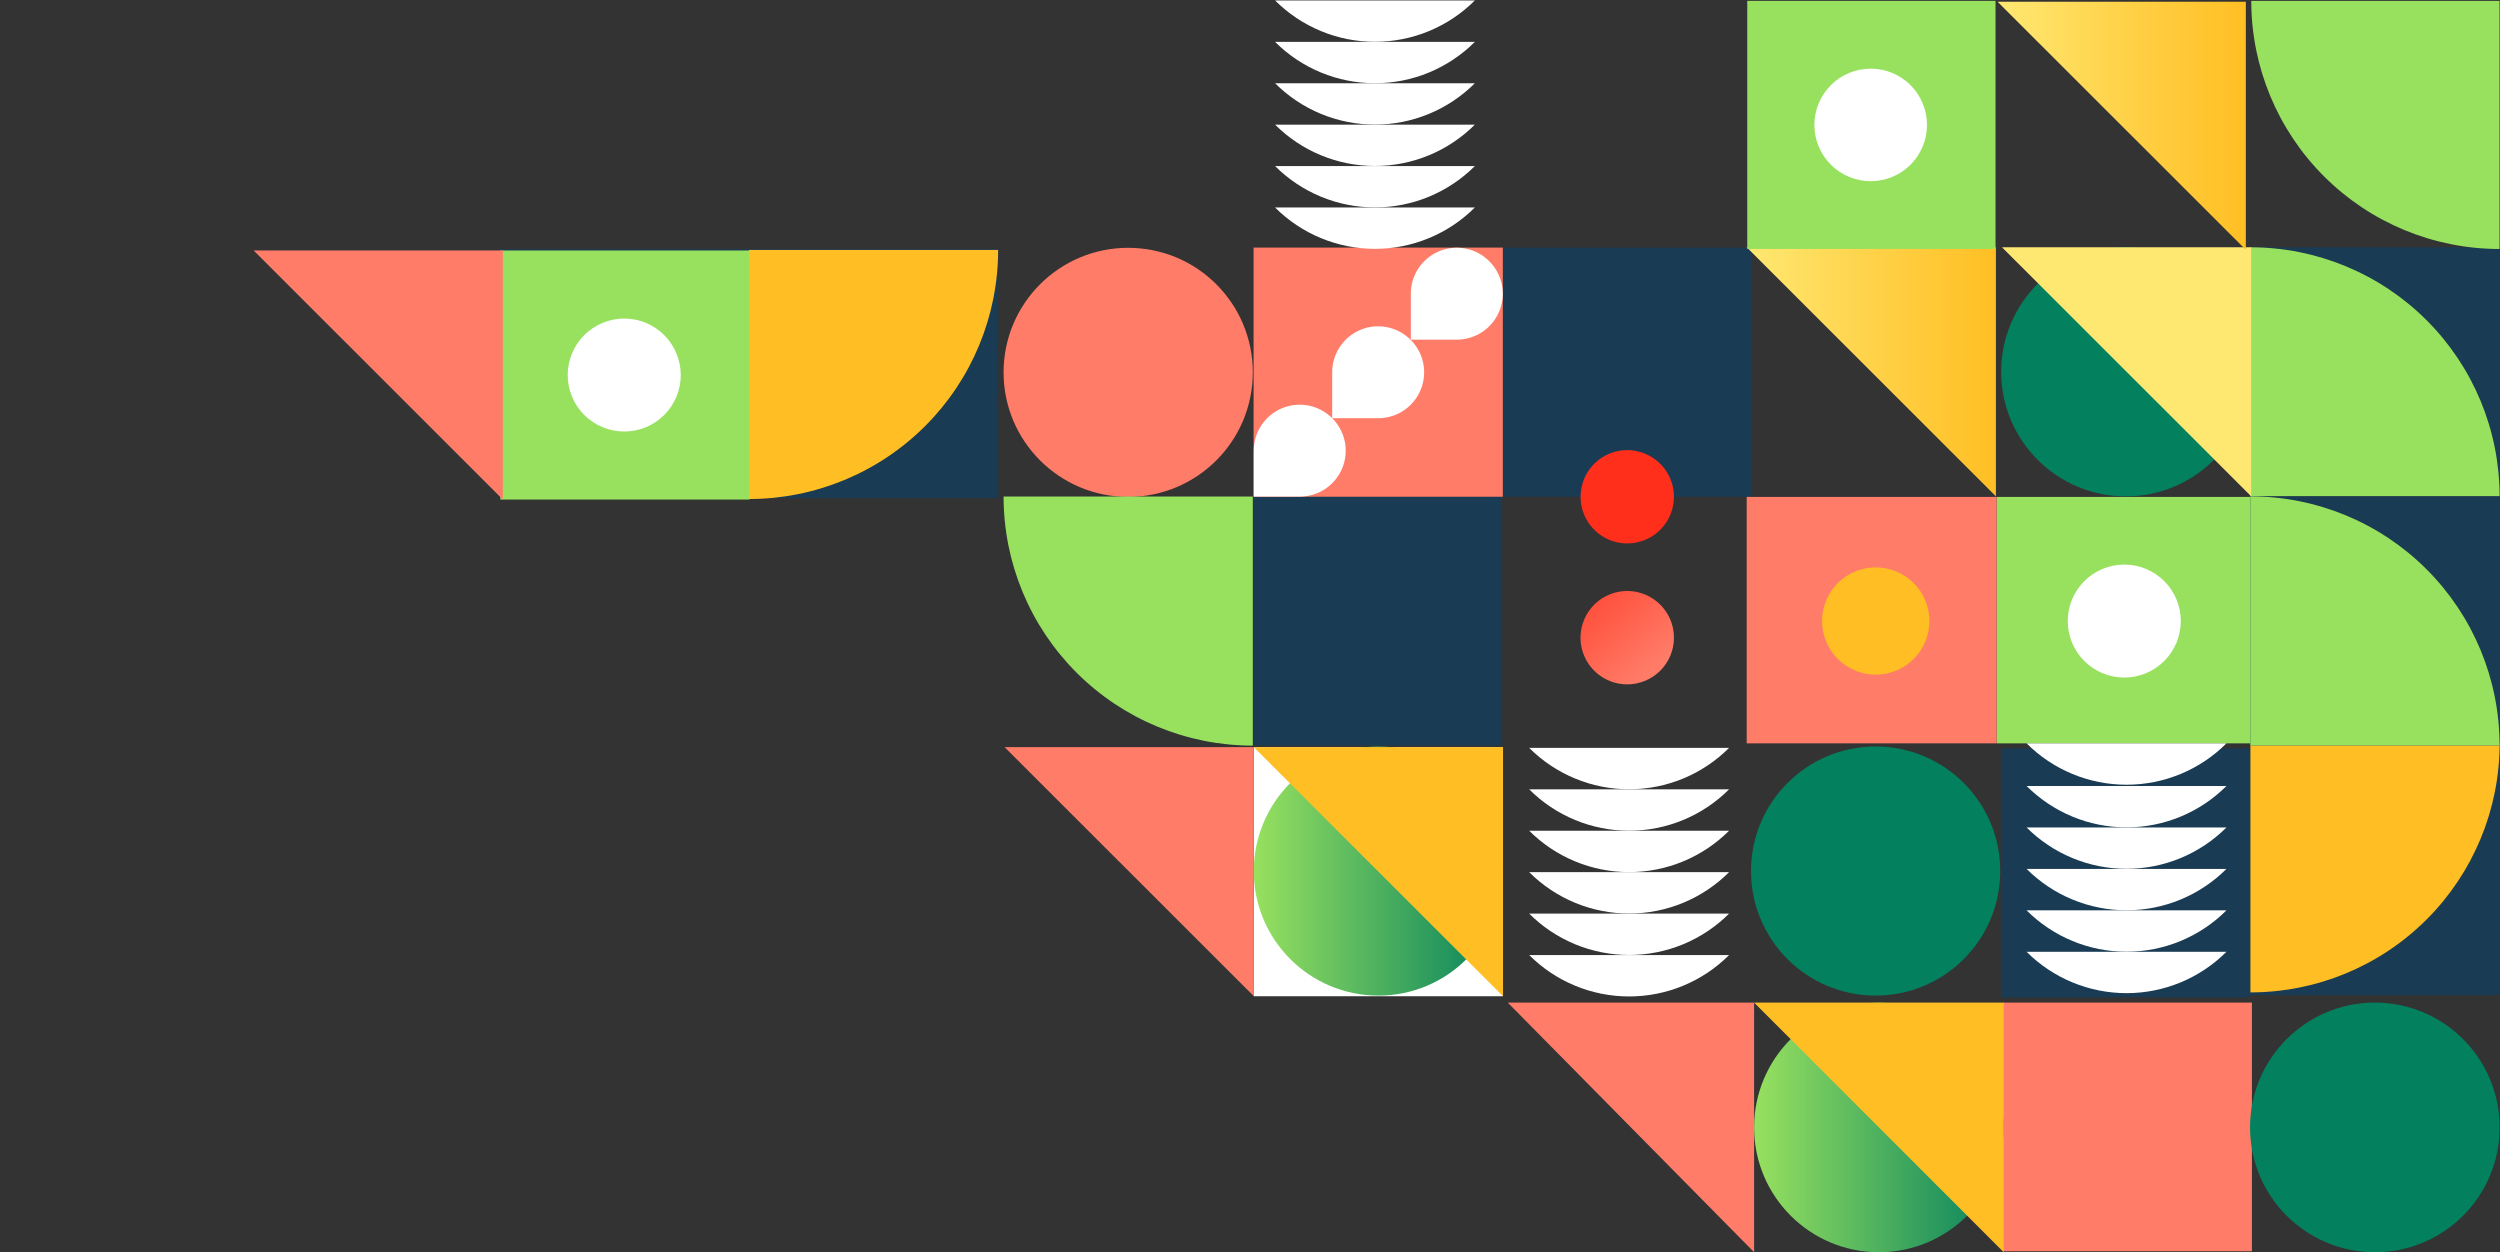
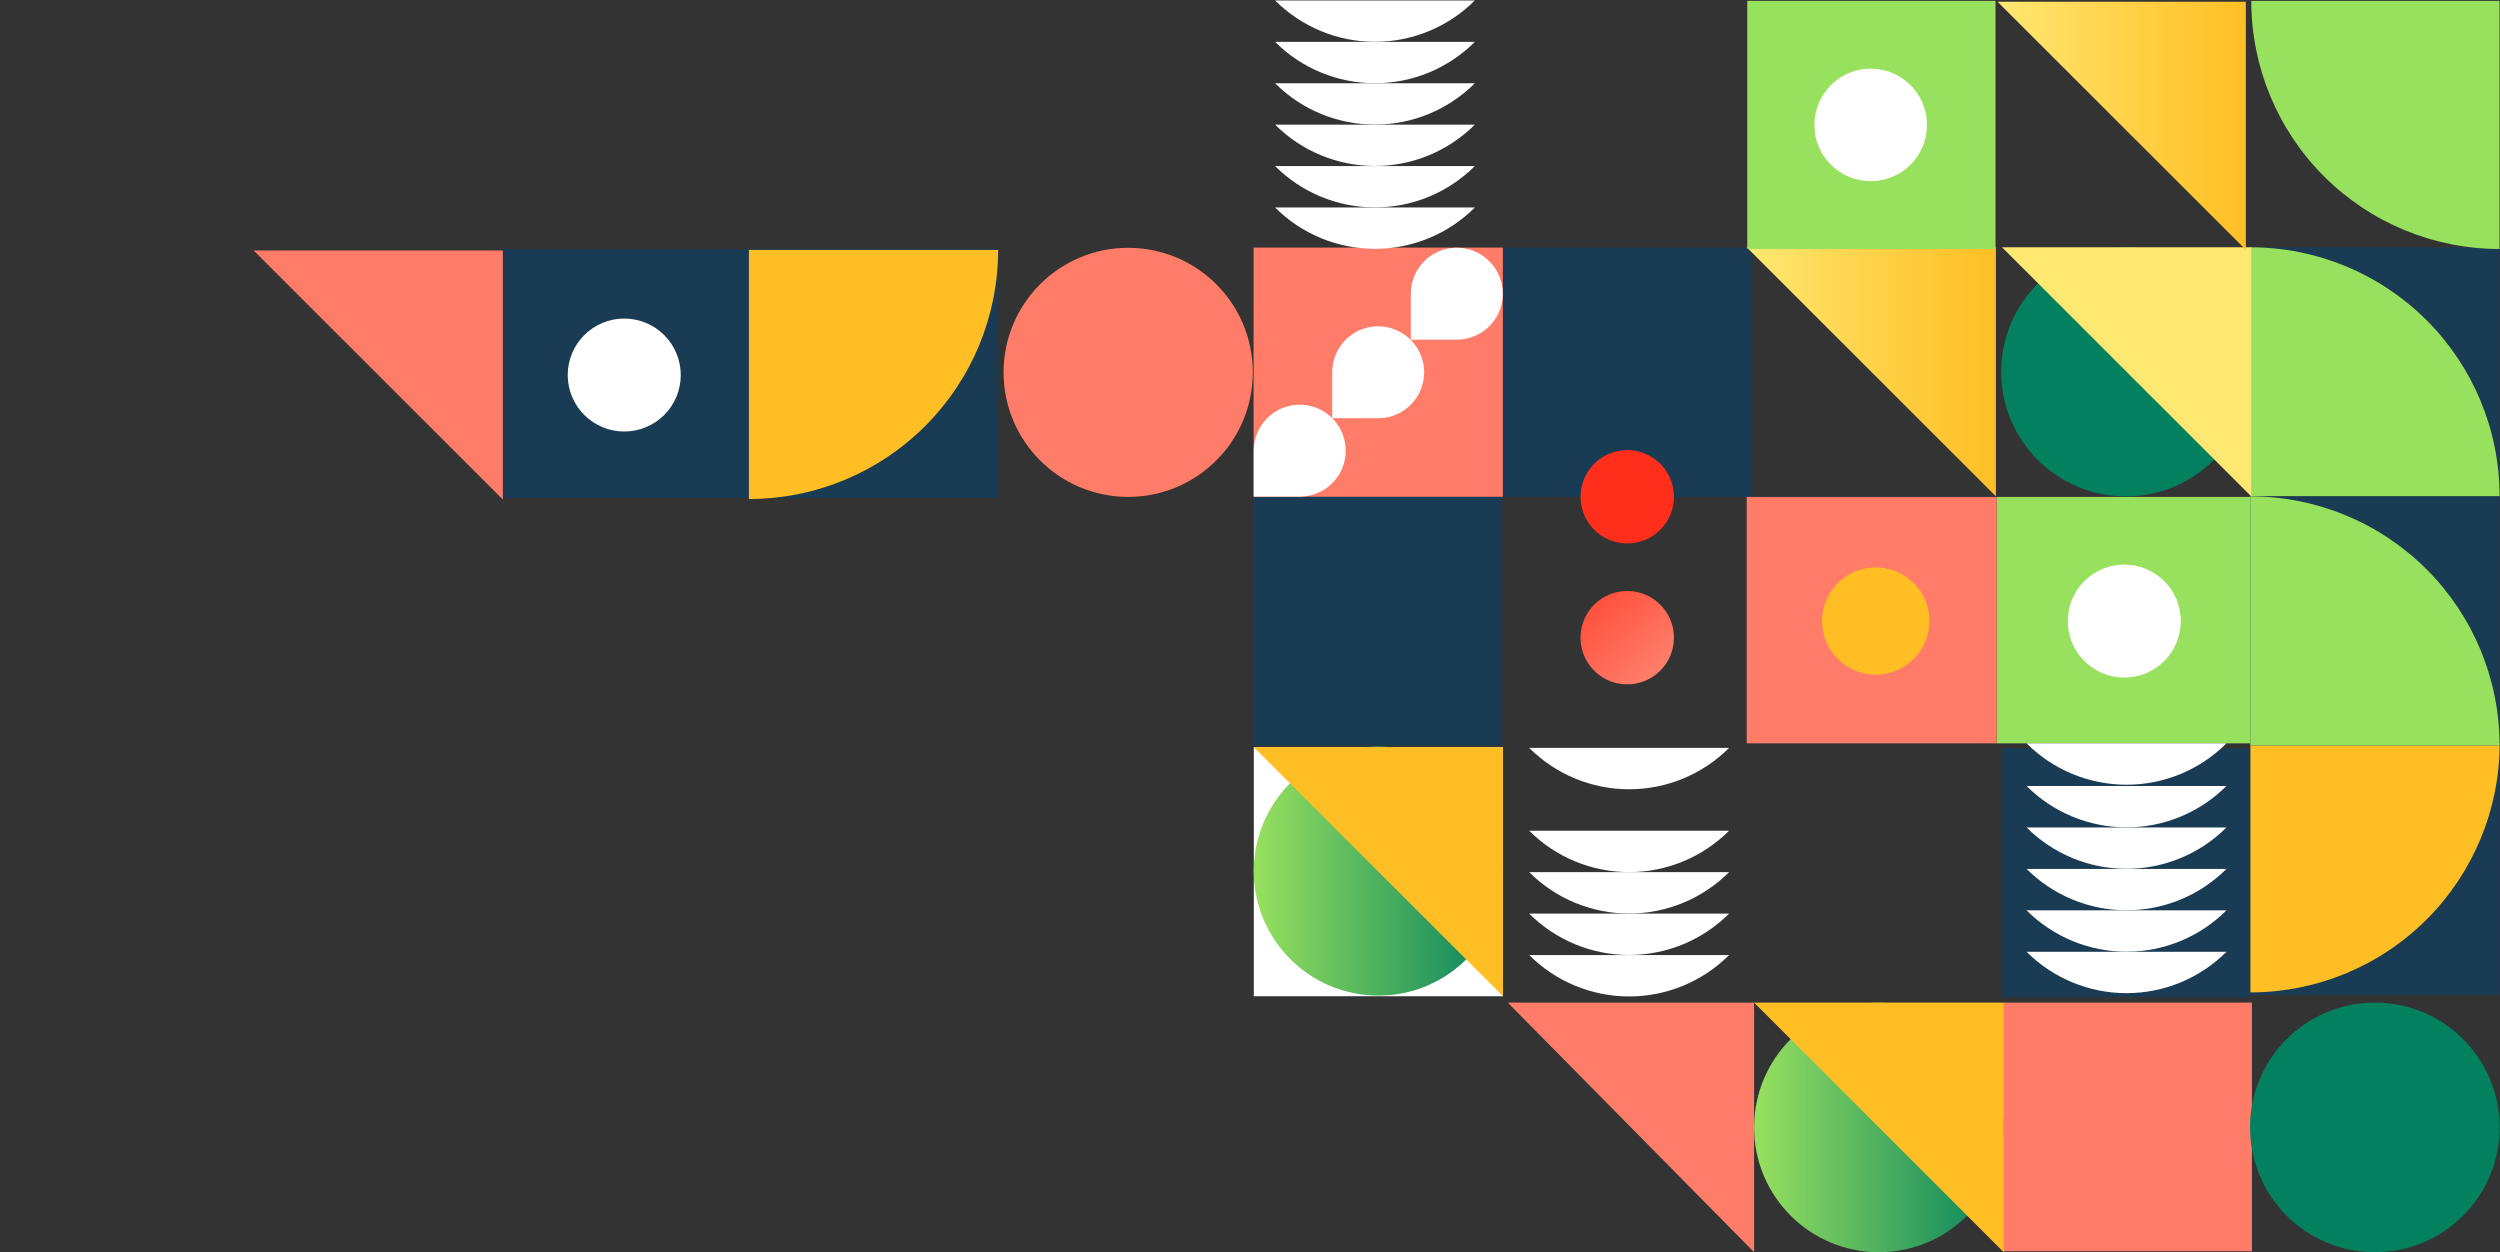
<svg xmlns="http://www.w3.org/2000/svg" width="1124" height="563" viewBox="0 0 1124 563" fill="none">
  <rect x="0" y="0" width="1124" height="563" fill="#333333" stroke="none" />
  <g clip-path="url(#clip0_548_4)">
    <path d="M675.664 111.349V223.332H787.714V111.349H675.664Z" fill="#1A3B54" />
    <path d="M336.719 223.938V111.955H224.669V223.938H336.719Z" fill="#1A3B54" />
    <path d="M752.603 286.709C752.603 289.464 752.06 292.192 751.005 294.738C749.95 297.283 748.404 299.596 746.455 301.544C744.505 303.492 742.191 305.038 739.644 306.092C737.097 307.146 734.367 307.689 731.611 307.689V307.689C727.457 307.692 723.395 306.463 719.94 304.158C716.485 301.853 713.792 298.575 712.202 294.74C710.612 290.904 710.196 286.684 711.007 282.612C711.818 278.54 713.82 274.8 716.759 271.866V271.866C719.695 268.929 723.437 266.929 727.511 266.118C731.585 265.307 735.809 265.723 739.646 267.312C743.484 268.901 746.764 271.592 749.07 275.045C751.377 278.498 752.606 282.557 752.603 286.709V286.709Z" fill="url(#paint0_linear_548_4)" />
    <path d="M752.603 223.346C752.603 226.101 752.06 228.829 751.005 231.375C749.95 233.92 748.404 236.233 746.455 238.181C744.505 240.129 742.191 241.675 739.644 242.729C737.097 243.783 734.367 244.326 731.611 244.326C727.462 244.323 723.408 243.092 719.959 240.789C716.51 238.485 713.821 235.212 712.232 231.382C710.643 227.552 710.225 223.338 711.031 219.271C711.837 215.204 713.83 211.467 716.759 208.531V208.531C719.693 205.596 723.433 203.596 727.504 202.784C731.576 201.973 735.797 202.386 739.633 203.971C743.47 205.557 746.75 208.244 749.058 211.693C751.367 215.141 752.601 219.197 752.603 223.346Z" fill="url(#paint1_linear_548_4)" />
    <path d="M675.296 335.216V223.233H563.246V335.216H675.296Z" fill="#1A3B54" />
    <path d="M336.719 111.955V223.938H448.769V111.955H336.719Z" fill="#1A3B54" />
    <path d="M1123.82 223.162V111.179H1011.77V223.162H1123.82Z" fill="#1A3B54" />
    <path d="M1123.82 223.162H1011.77V111.179C1041.49 111.179 1069.99 122.977 1091 143.978C1112.02 164.979 1123.82 193.462 1123.82 223.162Z" fill="url(#paint2_linear_548_4)" />
    <path d="M1012.92 334.212V223.415H897.674V334.212H1012.92Z" fill="url(#paint3_linear_548_4)" />
-     <path d="M337.001 224.601V112.618H224.951V224.601H337.001Z" fill="url(#paint4_linear_548_4)" />
    <path d="M929.665 279.231C929.665 272.496 932.342 266.036 937.107 261.274C941.873 256.511 948.336 253.835 955.076 253.835V253.835C961.815 253.835 968.279 256.511 973.044 261.274C977.81 266.036 980.487 272.496 980.487 279.231V279.231C980.487 282.566 979.83 285.869 978.553 288.95C977.276 292.031 975.404 294.831 973.044 297.189C970.685 299.547 967.883 301.418 964.8 302.694C961.717 303.971 958.413 304.628 955.076 304.628V304.628C951.739 304.628 948.434 303.971 945.351 302.694C942.268 301.418 939.467 299.547 937.107 297.189C934.748 294.831 932.876 292.031 931.599 288.95C930.322 285.869 929.665 282.566 929.665 279.231V279.231Z" fill="white" />
    <path d="M255.247 168.617C255.247 161.881 257.924 155.422 262.69 150.659C267.455 145.896 273.919 143.221 280.658 143.221V143.221C287.398 143.221 293.862 145.896 298.627 150.659C303.393 155.422 306.07 161.881 306.07 168.617V168.617C306.07 171.952 305.413 175.254 304.136 178.336C302.858 181.417 300.987 184.216 298.627 186.575C296.267 188.933 293.466 190.804 290.383 192.08C287.3 193.356 283.996 194.013 280.658 194.013V194.013C277.321 194.013 274.017 193.356 270.934 192.08C267.851 190.804 265.05 188.933 262.69 186.575C260.33 184.216 258.458 181.417 257.181 178.336C255.904 175.254 255.247 171.952 255.247 168.617V168.617Z" fill="white" />
    <path d="M1012.46 450.764H900.556V562.564H1012.46V450.764Z" fill="url(#paint5_linear_548_4)" />
    <path d="M899.735 167.164V167.178C899.735 198.097 924.815 223.162 955.753 223.162H955.767C986.705 223.162 1011.79 198.097 1011.79 167.178V167.164C1011.79 136.244 986.705 111.179 955.767 111.179H955.753C924.815 111.179 899.735 136.244 899.735 167.164Z" fill="url(#paint6_linear_548_4)" />
-     <path d="M787.253 391.616V391.63C787.253 422.55 812.333 447.615 843.271 447.615H843.285C874.223 447.615 899.303 422.55 899.303 391.63V391.616C899.303 360.697 874.223 335.632 843.285 335.632H843.271C812.333 335.632 787.253 360.697 787.253 391.616Z" fill="url(#paint7_linear_548_4)" />
    <path d="M1012.14 111.179V223.162L900.103 111.179H1012.14Z" fill="url(#paint8_linear_548_4)" />
    <path d="M563.614 223.317H675.664V111.334L563.614 111.334V223.317Z" fill="url(#paint9_linear_548_4)" />
    <path d="M634.215 152.758C637.116 155.644 639.094 159.325 639.897 163.336C640.701 167.347 640.294 171.506 638.729 175.285C637.163 179.064 634.509 182.294 631.104 184.563C627.699 186.832 623.696 188.039 619.603 188.031H598.949V167.361C598.946 163.277 600.156 159.283 602.425 155.886C604.695 152.489 607.922 149.841 611.697 148.278C615.473 146.714 619.628 146.305 623.636 147.103C627.645 147.901 631.326 149.869 634.215 152.758V152.758Z" fill="white" />
    <path d="M598.949 188.003C601.85 190.887 603.827 194.567 604.631 198.577C605.435 202.586 605.03 206.744 603.466 210.523C601.902 214.301 599.251 217.531 595.848 219.801C592.445 222.072 588.444 223.281 584.352 223.275H563.684V202.591C563.684 198.508 564.896 194.516 567.166 191.121C569.437 187.726 572.663 185.081 576.439 183.519C580.214 181.957 584.368 181.55 588.375 182.348C592.382 183.146 596.062 185.114 598.949 188.003V188.003Z" fill="white" />
    <path d="M669.565 117.43C672.466 120.315 674.444 123.997 675.247 128.007C676.051 132.018 675.644 136.177 674.079 139.956C672.513 143.736 669.859 146.965 666.454 149.234C663.049 151.503 659.046 152.71 654.953 152.702H634.299V132.032C634.297 127.948 635.506 123.954 637.776 120.557C640.045 117.16 643.272 114.512 647.047 112.949C650.823 111.385 654.978 110.976 658.986 111.774C662.995 112.572 666.676 114.54 669.565 117.43V117.43Z" fill="white" />
    <path d="M785.313 223.415V334.212H897.674V223.415H785.313Z" fill="url(#paint10_linear_548_4)" />
    <path d="M451.211 167.404V167.418C451.211 198.337 476.291 223.402 507.229 223.402H507.243C538.181 223.402 563.261 198.337 563.261 167.418V167.404C563.261 136.484 538.181 111.419 507.243 111.419H507.229C476.291 111.419 451.211 136.484 451.211 167.404Z" fill="url(#paint11_linear_548_4)" />
-     <path d="M451.211 223.247H563.261V335.23C533.544 335.23 505.043 323.432 484.03 302.431C463.016 281.43 451.211 252.947 451.211 223.247V223.247Z" fill="url(#paint12_linear_548_4)" />
    <path d="M867.463 279.231C867.458 283.999 866.038 288.658 863.383 292.62C860.729 296.581 856.959 299.667 852.55 301.488C848.141 303.309 843.291 303.782 838.612 302.849C833.934 301.915 829.638 299.616 826.266 296.243C822.895 292.87 820.6 288.573 819.671 283.897C818.743 279.22 819.222 274.373 821.049 269.969C822.876 265.565 825.968 261.801 829.935 259.153C833.902 256.504 838.566 255.091 843.337 255.091C849.738 255.098 855.875 257.645 860.398 262.171C864.922 266.698 867.463 272.834 867.463 279.231V279.231Z" fill="url(#paint13_linear_548_4)" />
    <path d="M336.71 112.379V224.362C366.427 224.359 394.925 212.559 415.938 191.559C436.95 170.559 448.757 142.078 448.761 112.379H336.71Z" fill="url(#paint14_linear_548_4)" />
    <path d="M1011.79 448.412V336.429H899.735V448.412H1011.79Z" fill="#1A3B54" />
    <path d="M1011.79 335.432V447.415H1123.84V335.432H1011.79Z" fill="#1A3B54" />
    <path d="M226.081 112.618V224.601L114.031 112.618H226.081Z" fill="url(#paint15_linear_548_4)" />
    <path d="M1001.01 427.92H911.157C917.056 433.818 924.06 438.496 931.769 441.688C939.478 444.88 947.741 446.523 956.086 446.523C964.43 446.523 972.693 444.88 980.402 441.688C988.111 438.496 995.115 433.818 1001.01 427.92V427.92Z" fill="white" />
    <path d="M1001.01 409.296H911.157C917.056 415.194 924.06 419.873 931.769 423.065C939.478 426.257 947.741 427.9 956.086 427.9C964.43 427.9 972.693 426.257 980.402 423.065C988.111 419.873 995.115 415.194 1001.01 409.296V409.296Z" fill="white" />
    <path d="M1001.01 390.658H911.157C917.056 396.556 924.06 401.235 931.769 404.427C939.478 407.619 947.741 409.262 956.086 409.262C964.43 409.262 972.693 407.619 980.402 404.427C988.111 401.235 995.115 396.556 1001.01 390.658V390.658Z" fill="white" />
    <path d="M1001.01 372.021H911.157C917.056 377.918 924.06 382.597 931.769 385.789C939.478 388.981 947.741 390.624 956.086 390.624C964.43 390.624 972.693 388.981 980.402 385.789C988.111 382.597 995.115 377.918 1001.01 372.021V372.021Z" fill="white" />
    <path d="M1001.01 334.212H911.157C917.056 340.11 924.06 344.788 931.769 347.98C939.478 351.172 947.741 352.815 956.086 352.815C964.43 352.815 972.693 351.172 980.402 347.98C988.111 344.788 995.115 340.11 1001.01 334.212V334.212Z" fill="white" />
    <path d="M1001.01 353.382H911.157C917.056 359.28 924.06 363.959 931.769 367.151C939.478 370.343 947.741 371.986 956.086 371.986C964.43 371.986 972.693 370.343 980.402 367.151C988.111 363.959 995.115 359.28 1001.01 353.382V353.382Z" fill="white" />
    <path d="M1011.79 334.24V446.181C1041.5 446.181 1070 434.384 1091.01 413.387C1112.02 392.389 1123.83 363.909 1123.84 334.212H1011.79V334.24Z" fill="url(#paint16_linear_548_4)" />
    <path d="M1123.81 335.145V223.162H1011.76V335.145H1123.81Z" fill="#1A3B54" />
    <path d="M1123.81 335.145H1011.76V223.162C1041.48 223.162 1069.98 234.96 1090.99 255.961C1112 276.962 1123.81 305.446 1123.81 335.145V335.145Z" fill="url(#paint17_linear_548_4)" />
    <path d="M675.756 447.912V335.928H563.706V447.912H675.756Z" fill="white" />
    <path d="M675.756 391.631V391.617C675.756 360.697 650.676 335.632 619.738 335.632H619.724C588.786 335.632 563.706 360.697 563.706 391.617V391.631C563.706 422.55 588.786 447.615 619.724 447.615H619.738C650.676 447.615 675.756 422.55 675.756 391.631Z" fill="url(#paint18_linear_548_4)" />
-     <path d="M563.72 335.914H451.669L563.72 447.897V335.914Z" fill="url(#paint19_linear_548_4)" />
+     <path d="M563.72 335.914L563.72 447.897V335.914Z" fill="url(#paint19_linear_548_4)" />
    <path d="M777.387 429.4H687.53C693.429 435.298 700.433 439.977 708.142 443.169C715.851 446.361 724.114 448.004 732.459 448.004C740.803 448.004 749.066 446.361 756.775 443.169C764.484 439.977 771.488 435.298 777.387 429.4V429.4Z" fill="white" />
    <path d="M777.387 410.762H687.53C693.429 416.66 700.433 421.339 708.142 424.531C715.851 427.723 724.114 429.365 732.459 429.365C740.803 429.365 749.066 427.723 756.775 424.531C764.484 421.339 771.488 416.66 777.387 410.762V410.762Z" fill="white" />
    <path d="M777.387 392.125H687.53C693.429 398.022 700.433 402.701 708.142 405.893C715.851 409.085 724.114 410.728 732.459 410.728C740.803 410.728 749.066 409.085 756.775 405.893C764.484 402.701 771.488 398.022 777.387 392.125V392.125Z" fill="white" />
    <path d="M777.387 373.501H687.53C693.429 379.399 700.433 384.077 708.142 387.269C715.851 390.461 724.114 392.104 732.459 392.104C740.803 392.104 749.066 390.461 756.775 387.269C764.484 384.077 771.488 379.399 777.387 373.501V373.501Z" fill="white" />
    <path d="M777.387 336.253H687.53C693.429 342.151 700.433 346.829 708.142 350.021C715.851 353.213 724.114 354.856 732.459 354.856C740.803 354.856 749.066 353.213 756.775 350.021C764.484 346.829 771.488 342.151 777.387 336.253V336.253Z" fill="white" />
-     <path d="M777.387 354.891H687.53C693.429 360.788 700.433 365.467 708.142 368.659C715.851 371.851 724.114 373.494 732.459 373.494C740.803 373.494 749.066 371.851 756.775 368.659C764.484 365.467 771.488 360.788 777.387 354.891V354.891Z" fill="white" />
    <path d="M563.72 335.914H675.756V447.897L563.72 335.914Z" fill="url(#paint20_linear_548_4)" />
    <path d="M1011.62 506.88V506.894C1011.62 537.88 1036.74 563 1067.72 563H1067.74C1098.72 563 1123.84 537.88 1123.84 506.894V506.88C1123.84 475.893 1098.72 450.774 1067.74 450.774H1067.72C1036.74 450.774 1011.62 475.893 1011.62 506.88Z" fill="url(#paint21_linear_548_4)" />
    <path d="M900.864 506.894V506.88C900.864 475.893 875.747 450.773 844.763 450.773H844.749C813.766 450.773 788.649 475.893 788.649 506.88V506.894C788.649 537.88 813.766 563 844.749 563H844.763C875.747 563 900.864 537.88 900.864 506.894Z" fill="url(#paint22_linear_548_4)" />
    <path d="M788.649 450.773H677.891L788.649 563V450.773Z" fill="url(#paint23_linear_548_4)" />
    <path d="M788.649 450.773H900.864V563L788.649 450.773Z" fill="url(#paint24_linear_548_4)" />
    <path d="M897.363 111.179V223.162L785.313 111.179H897.363Z" fill="url(#paint25_linear_548_4)" />
  </g>
  <path d="M663.086 93.29H573.28C579.176 99.184 586.177 103.859 593.881 107.049C601.586 110.239 609.844 111.881 618.183 111.881C626.523 111.881 634.781 110.239 642.485 107.049C650.19 103.859 657.19 99.184 663.086 93.29V93.29Z" fill="white" />
  <path d="M663.086 74.665H573.28C579.176 80.559 586.177 85.234 593.881 88.424C601.586 91.614 609.844 93.256 618.183 93.256C626.523 93.256 634.781 91.614 642.485 88.424C650.19 85.234 657.19 80.559 663.086 74.665V74.665Z" fill="white" />
  <path d="M663.086 56.04H573.28C579.176 61.933 586.177 66.609 593.881 69.799C601.586 72.988 609.844 74.63 618.183 74.63C626.523 74.63 634.781 72.988 642.485 69.799C650.19 66.609 657.19 61.933 663.086 56.04V56.04Z" fill="white" />
  <path d="M663.086 37.428H573.28C579.176 43.322 586.177 47.998 593.881 51.188C601.586 54.377 609.844 56.019 618.183 56.019C626.523 56.019 634.781 54.377 642.485 51.188C650.19 47.998 657.19 43.322 663.086 37.428V37.428Z" fill="white" />
  <path d="M663.086 0.206H573.28C579.176 6.1 586.177 10.775 593.881 13.965C601.586 17.155 609.844 18.797 618.183 18.797C626.523 18.797 634.781 17.155 642.485 13.965C650.19 10.775 657.19 6.1 663.086 0.206V0.206Z" fill="white" />
  <path d="M663.086 18.831H573.28C579.176 24.725 586.177 29.4 593.881 32.59C601.586 35.78 609.844 37.421 618.183 37.421C626.523 37.421 634.781 35.78 642.485 32.59C650.19 29.4 657.19 24.725 663.086 18.831V18.831Z" fill="white" />
  <path d="M1009.73 0.779V112.325L898.107 0.779H1009.73Z" fill="url(#paint26_linear_548_4)" />
  <path d="M897.191 111.931V0.385L785.567 0.385V111.931H897.191Z" fill="url(#paint27_linear_548_4)" />
  <path d="M815.748 56.165C815.748 49.456 818.415 43.021 823.163 38.277C827.91 33.533 834.349 30.868 841.063 30.868V30.868C847.777 30.868 854.216 33.533 858.963 38.277C863.711 43.021 866.378 49.456 866.378 56.165V56.165C866.378 59.487 865.723 62.777 864.451 65.846C863.179 68.915 861.314 71.704 858.963 74.053C856.613 76.402 853.822 78.265 850.75 79.537C847.679 80.808 844.387 81.462 841.063 81.462V81.462C837.738 81.462 834.447 80.808 831.375 79.537C828.304 78.265 825.513 76.402 823.163 74.053C820.812 71.704 818.947 68.915 817.675 65.846C816.403 62.777 815.748 59.487 815.748 56.165V56.165Z" fill="white" />
  <path d="M1012.17 0.399H1123.79V111.945C1094.18 111.945 1065.79 100.193 1044.86 79.274C1023.93 58.355 1012.17 29.983 1012.17 0.399V0.399Z" fill="url(#paint28_linear_548_4)" />
  <defs>
    <linearGradient id="paint0_linear_548_4" x1="697.235" y1="248.135" x2="743.594" y2="300.182" gradientUnits="userSpaceOnUse">
      <stop stop-color="#FF2F1C" />
      <stop offset="1" stop-color="#FF7C68" />
    </linearGradient>
    <linearGradient id="paint1_linear_548_4" x1="-28830.4" y1="14308.3" x2="-30208.7" y2="15855.7" gradientUnits="userSpaceOnUse">
      <stop stop-color="#FF2F1C" />
      <stop offset="1" stop-color="#FF7C68" />
    </linearGradient>
    <linearGradient id="paint2_linear_548_4" x1="111415" y1="-40272.4" x2="102521" y2="-40272.4" gradientUnits="userSpaceOnUse">
      <stop stop-color="#03805E" />
      <stop offset="1" stop-color="#98E15F" />
    </linearGradient>
    <linearGradient id="paint3_linear_548_4" x1="105502" y1="-31154.6" x2="96356.3" y2="-31154.6" gradientUnits="userSpaceOnUse">
      <stop stop-color="#03805E" />
      <stop offset="1" stop-color="#98E15F" />
    </linearGradient>
    <linearGradient id="paint4_linear_548_4" x1="101932" y1="-31601.4" x2="93039.7" y2="-31601.4" gradientUnits="userSpaceOnUse">
      <stop stop-color="#03805E" />
      <stop offset="1" stop-color="#98E15F" />
    </linearGradient>
    <linearGradient id="paint5_linear_548_4" x1="24850.6" y1="46143.4" x2="15282" y2="38662.5" gradientUnits="userSpaceOnUse">
      <stop stop-color="#FF2F1C" />
      <stop offset="1" stop-color="#FF7C68" />
    </linearGradient>
    <linearGradient id="paint6_linear_548_4" x1="54504" y1="76830.2" x2="63397.4" y2="76830.2" gradientUnits="userSpaceOnUse">
      <stop stop-color="#03805E" />
      <stop offset="1" stop-color="#98E15F" />
    </linearGradient>
    <linearGradient id="paint7_linear_548_4" x1="54391.6" y1="77054.6" x2="63285" y2="77054.6" gradientUnits="userSpaceOnUse">
      <stop stop-color="#03805E" />
      <stop offset="1" stop-color="#98E15F" />
    </linearGradient>
    <linearGradient id="paint8_linear_548_4" x1="54525.6" y1="76830.2" x2="63417.9" y2="76830.2" gradientUnits="userSpaceOnUse">
      <stop stop-color="#FFE872" />
      <stop offset="0.6" stop-color="#FFCE41" />
      <stop offset="1" stop-color="#FFBF24" />
    </linearGradient>
    <linearGradient id="paint9_linear_548_4" x1="91920.7" y1="65668.5" x2="91920.7" y2="56780.4" gradientUnits="userSpaceOnUse">
      <stop stop-color="#FF2F1C" />
      <stop offset="1" stop-color="#FF7C68" />
    </linearGradient>
    <linearGradient id="paint10_linear_548_4" x1="94082.2" y1="44503.4" x2="85164.1" y2="44503.4" gradientUnits="userSpaceOnUse">
      <stop stop-color="#FF2F1C" />
      <stop offset="1" stop-color="#FF7C68" />
    </linearGradient>
    <linearGradient id="paint11_linear_548_4" x1="67483.4" y1="35990.8" x2="58590" y2="35990.8" gradientUnits="userSpaceOnUse">
      <stop stop-color="#FF2F1C" />
      <stop offset="1" stop-color="#FF7C68" />
    </linearGradient>
    <linearGradient id="paint12_linear_548_4" x1="67483.3" y1="-31490.7" x2="58589.9" y2="-31490.7" gradientUnits="userSpaceOnUse">
      <stop stop-color="#03805E" />
      <stop offset="1" stop-color="#98E15F" />
    </linearGradient>
    <linearGradient id="paint13_linear_548_4" x1="38665.1" y1="-13267.9" x2="37015.8" y2="-13267.9" gradientUnits="userSpaceOnUse">
      <stop stop-color="#FFE872" />
      <stop offset="0.6" stop-color="#FFCE41" />
      <stop offset="1" stop-color="#FFBF24" />
    </linearGradient>
    <linearGradient id="paint14_linear_548_4" x1="58510.5" y1="-40211.1" x2="49617.1" y2="-40211.1" gradientUnits="userSpaceOnUse">
      <stop stop-color="#FFE872" />
      <stop offset="0.6" stop-color="#FFCE41" />
      <stop offset="1" stop-color="#FFBF24" />
    </linearGradient>
    <linearGradient id="paint15_linear_548_4" x1="-149944" y1="50715.2" x2="-141051" y2="50715.2" gradientUnits="userSpaceOnUse">
      <stop stop-color="#FF2F1C" />
      <stop offset="1" stop-color="#FF7C68" />
    </linearGradient>
    <linearGradient id="paint16_linear_548_4" x1="111416" y1="-22618.8" x2="102522" y2="-22618.8" gradientUnits="userSpaceOnUse">
      <stop stop-color="#FFE872" />
      <stop offset="0.6" stop-color="#FFCE41" />
      <stop offset="1" stop-color="#FFBF24" />
    </linearGradient>
    <linearGradient id="paint17_linear_548_4" x1="111414" y1="-31497.4" x2="102521" y2="-31497.4" gradientUnits="userSpaceOnUse">
      <stop stop-color="#03805E" />
      <stop offset="1" stop-color="#98E15F" />
    </linearGradient>
    <linearGradient id="paint18_linear_548_4" x1="675.77" y1="391.617" x2="563.72" y2="391.617" gradientUnits="userSpaceOnUse">
      <stop stop-color="#03805E" />
      <stop offset="1" stop-color="#98E15F" />
    </linearGradient>
    <linearGradient id="paint19_linear_548_4" x1="32584.7" y1="-49868.4" x2="23691.3" y2="-49868.4" gradientUnits="userSpaceOnUse">
      <stop stop-color="#FF2F1C" />
      <stop offset="1" stop-color="#FF7C68" />
    </linearGradient>
    <linearGradient id="paint20_linear_548_4" x1="41360.8" y1="-49868.4" x2="32468.5" y2="-49868.4" gradientUnits="userSpaceOnUse">
      <stop stop-color="#FFE872" />
      <stop offset="0.6" stop-color="#FFCE41" />
      <stop offset="1" stop-color="#FFBF24" />
    </linearGradient>
    <linearGradient id="paint21_linear_548_4" x1="54694.8" y1="77336.5" x2="63601.3" y2="77336.5" gradientUnits="userSpaceOnUse">
      <stop stop-color="#03805E" />
      <stop offset="1" stop-color="#98E15F" />
    </linearGradient>
    <linearGradient id="paint22_linear_548_4" x1="900.878" y1="506.88" x2="788.663" y2="506.88" gradientUnits="userSpaceOnUse">
      <stop stop-color="#03805E" />
      <stop offset="1" stop-color="#98E15F" />
    </linearGradient>
    <linearGradient id="paint23_linear_548_4" x1="32440.2" y1="-49862.6" x2="23649.4" y2="-49862.6" gradientUnits="userSpaceOnUse">
      <stop stop-color="#FF2F1C" />
      <stop offset="1" stop-color="#FF7C68" />
    </linearGradient>
    <linearGradient id="paint24_linear_548_4" x1="41650.9" y1="-49862.6" x2="32744.4" y2="-49862.6" gradientUnits="userSpaceOnUse">
      <stop stop-color="#FFE872" />
      <stop offset="0.6" stop-color="#FFCE41" />
      <stop offset="1" stop-color="#FFBF24" />
    </linearGradient>
    <linearGradient id="paint25_linear_548_4" x1="785.313" y1="167.178" x2="897.363" y2="167.178" gradientUnits="userSpaceOnUse">
      <stop stop-color="#FFE872" />
      <stop offset="0.6" stop-color="#FFCE41" />
      <stop offset="1" stop-color="#FFBF24" />
    </linearGradient>
    <linearGradient id="paint26_linear_548_4" x1="898.107" y1="56.559" x2="1009.73" y2="56.559" gradientUnits="userSpaceOnUse">
      <stop stop-color="#FFE872" />
      <stop offset="0.6" stop-color="#FFCE41" />
      <stop offset="1" stop-color="#FFBF24" />
    </linearGradient>
    <linearGradient id="paint27_linear_548_4" x1="102106" y1="-31589.9" x2="93247.6" y2="-31589.9" gradientUnits="userSpaceOnUse">
      <stop stop-color="#03805E" />
      <stop offset="1" stop-color="#98E15F" />
    </linearGradient>
    <linearGradient id="paint28_linear_548_4" x1="67789.5" y1="-31589.9" x2="58929.9" y2="-31589.9" gradientUnits="userSpaceOnUse">
      <stop stop-color="#03805E" />
      <stop offset="1" stop-color="#98E15F" />
    </linearGradient>
    <clipPath id="clip0_548_4">
      <rect width="1123.61" height="451.821" fill="white" transform="translate(0.229 111.179)" />
    </clipPath>
  </defs>
</svg>